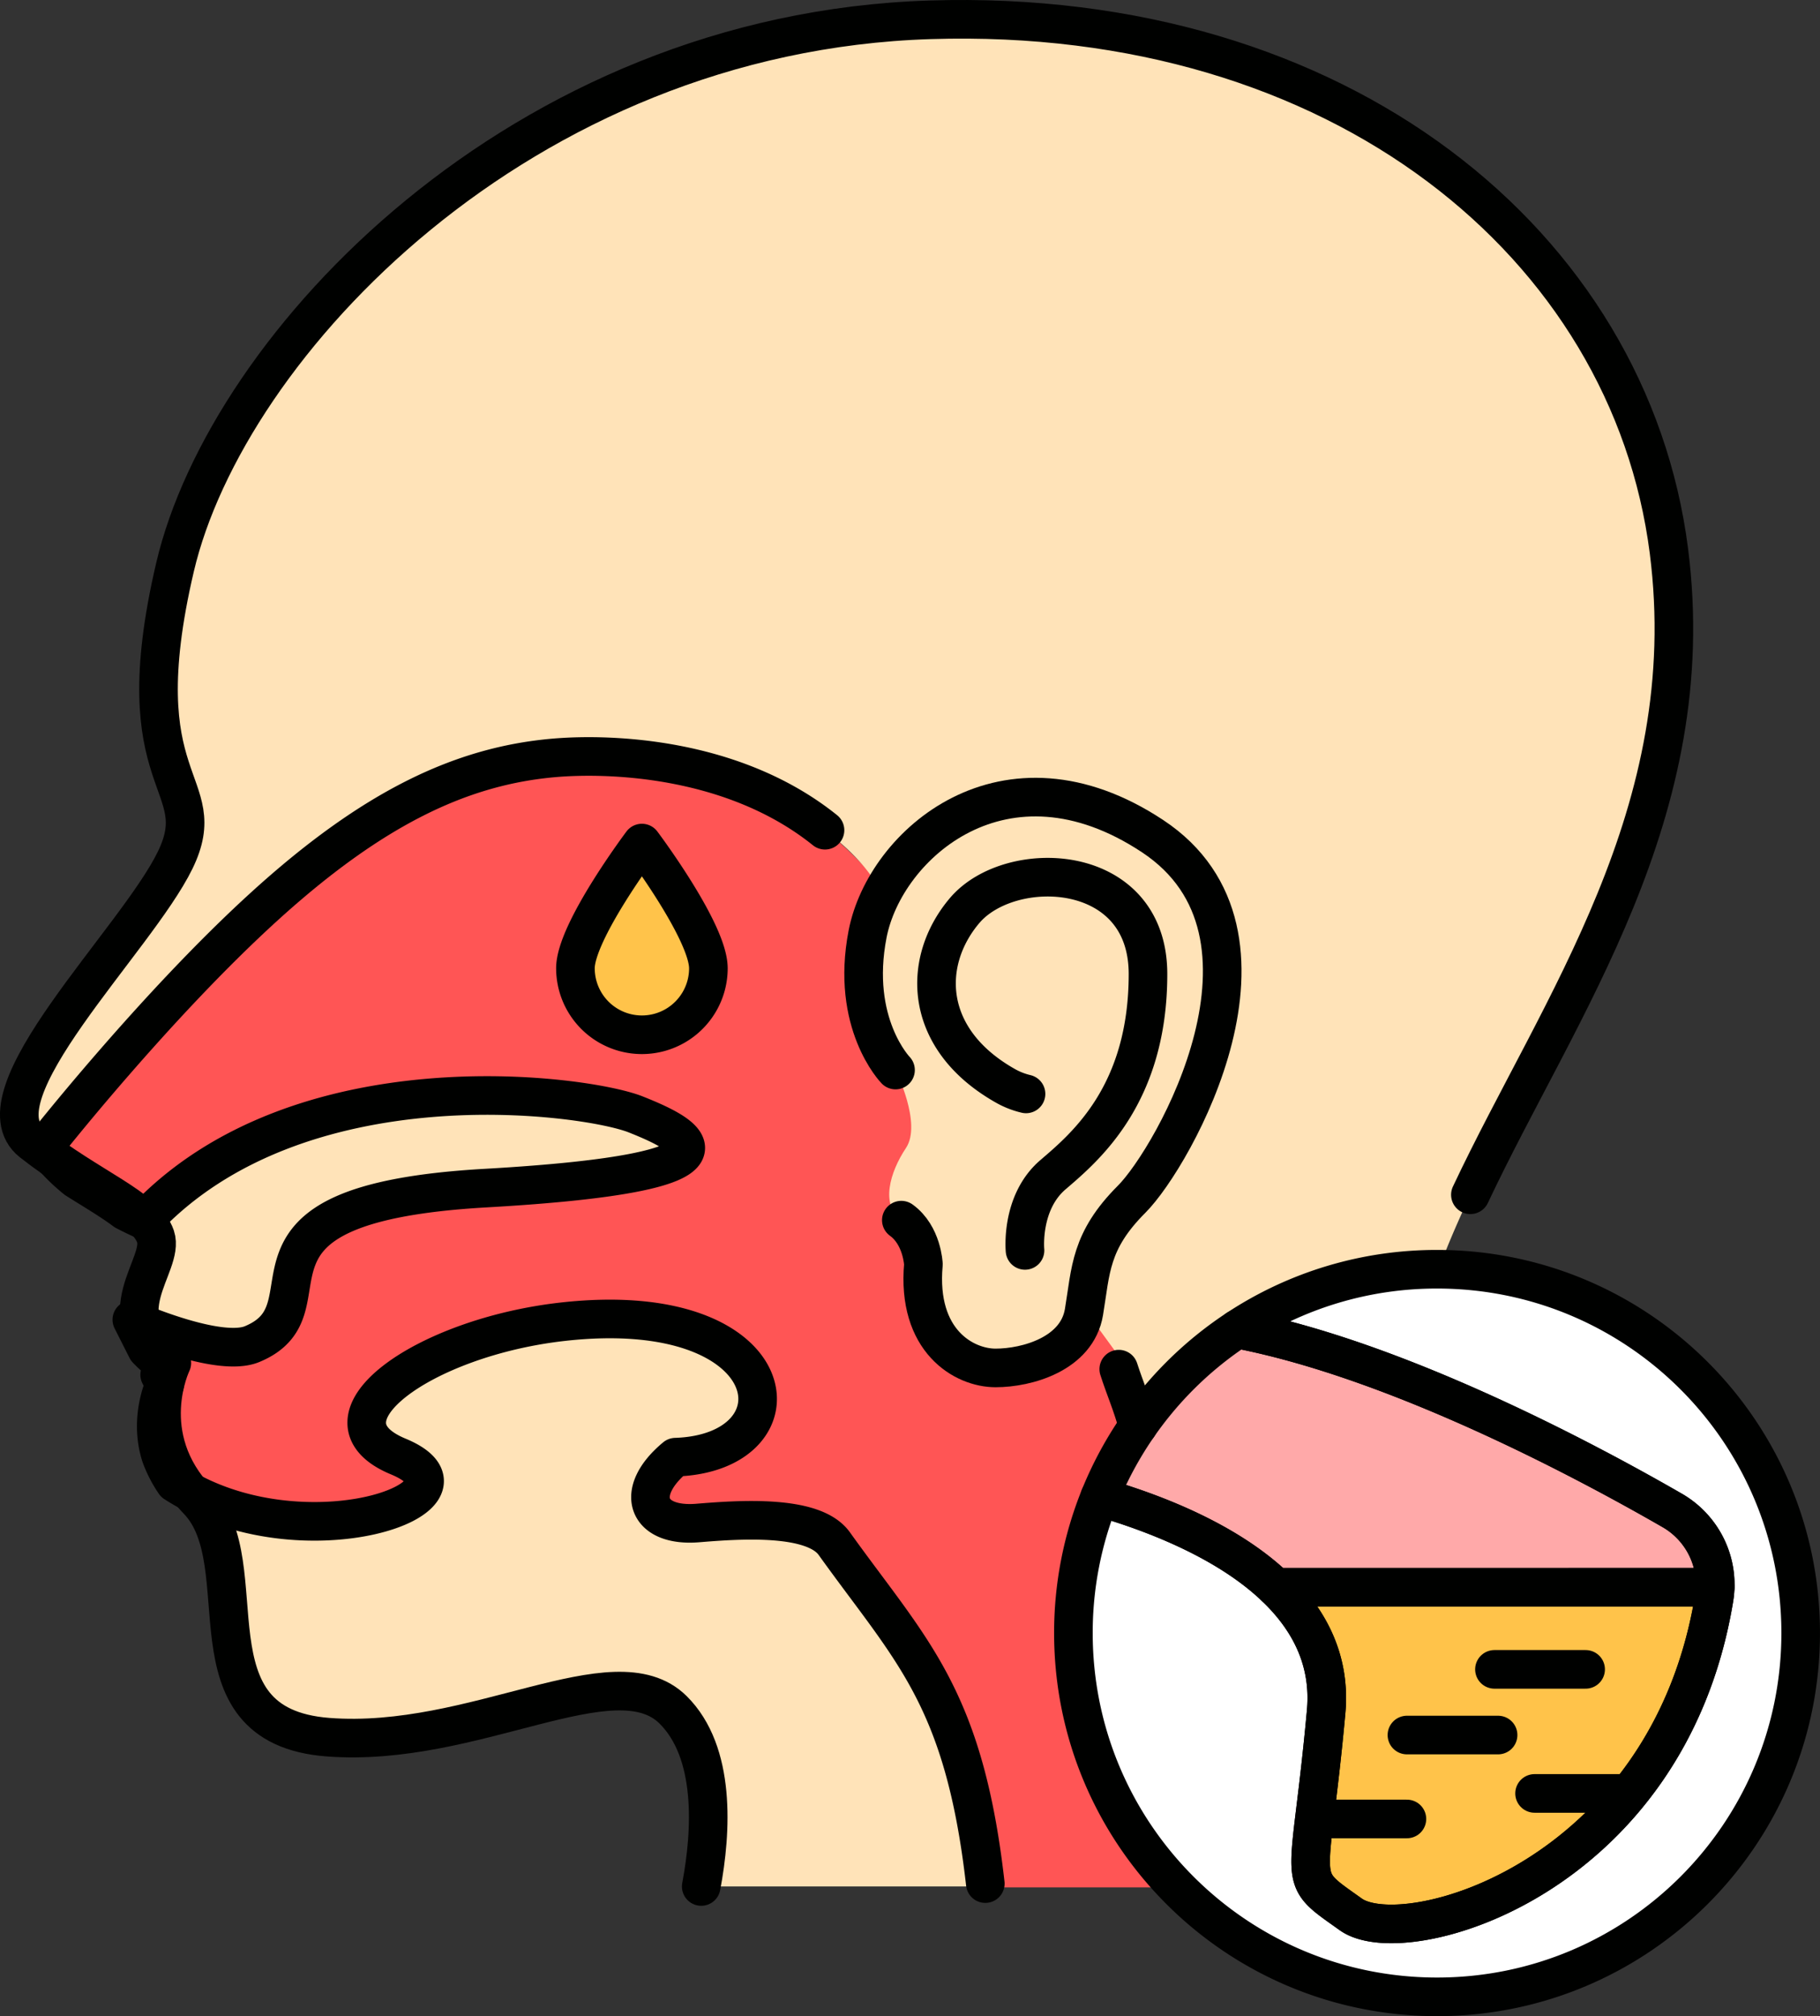
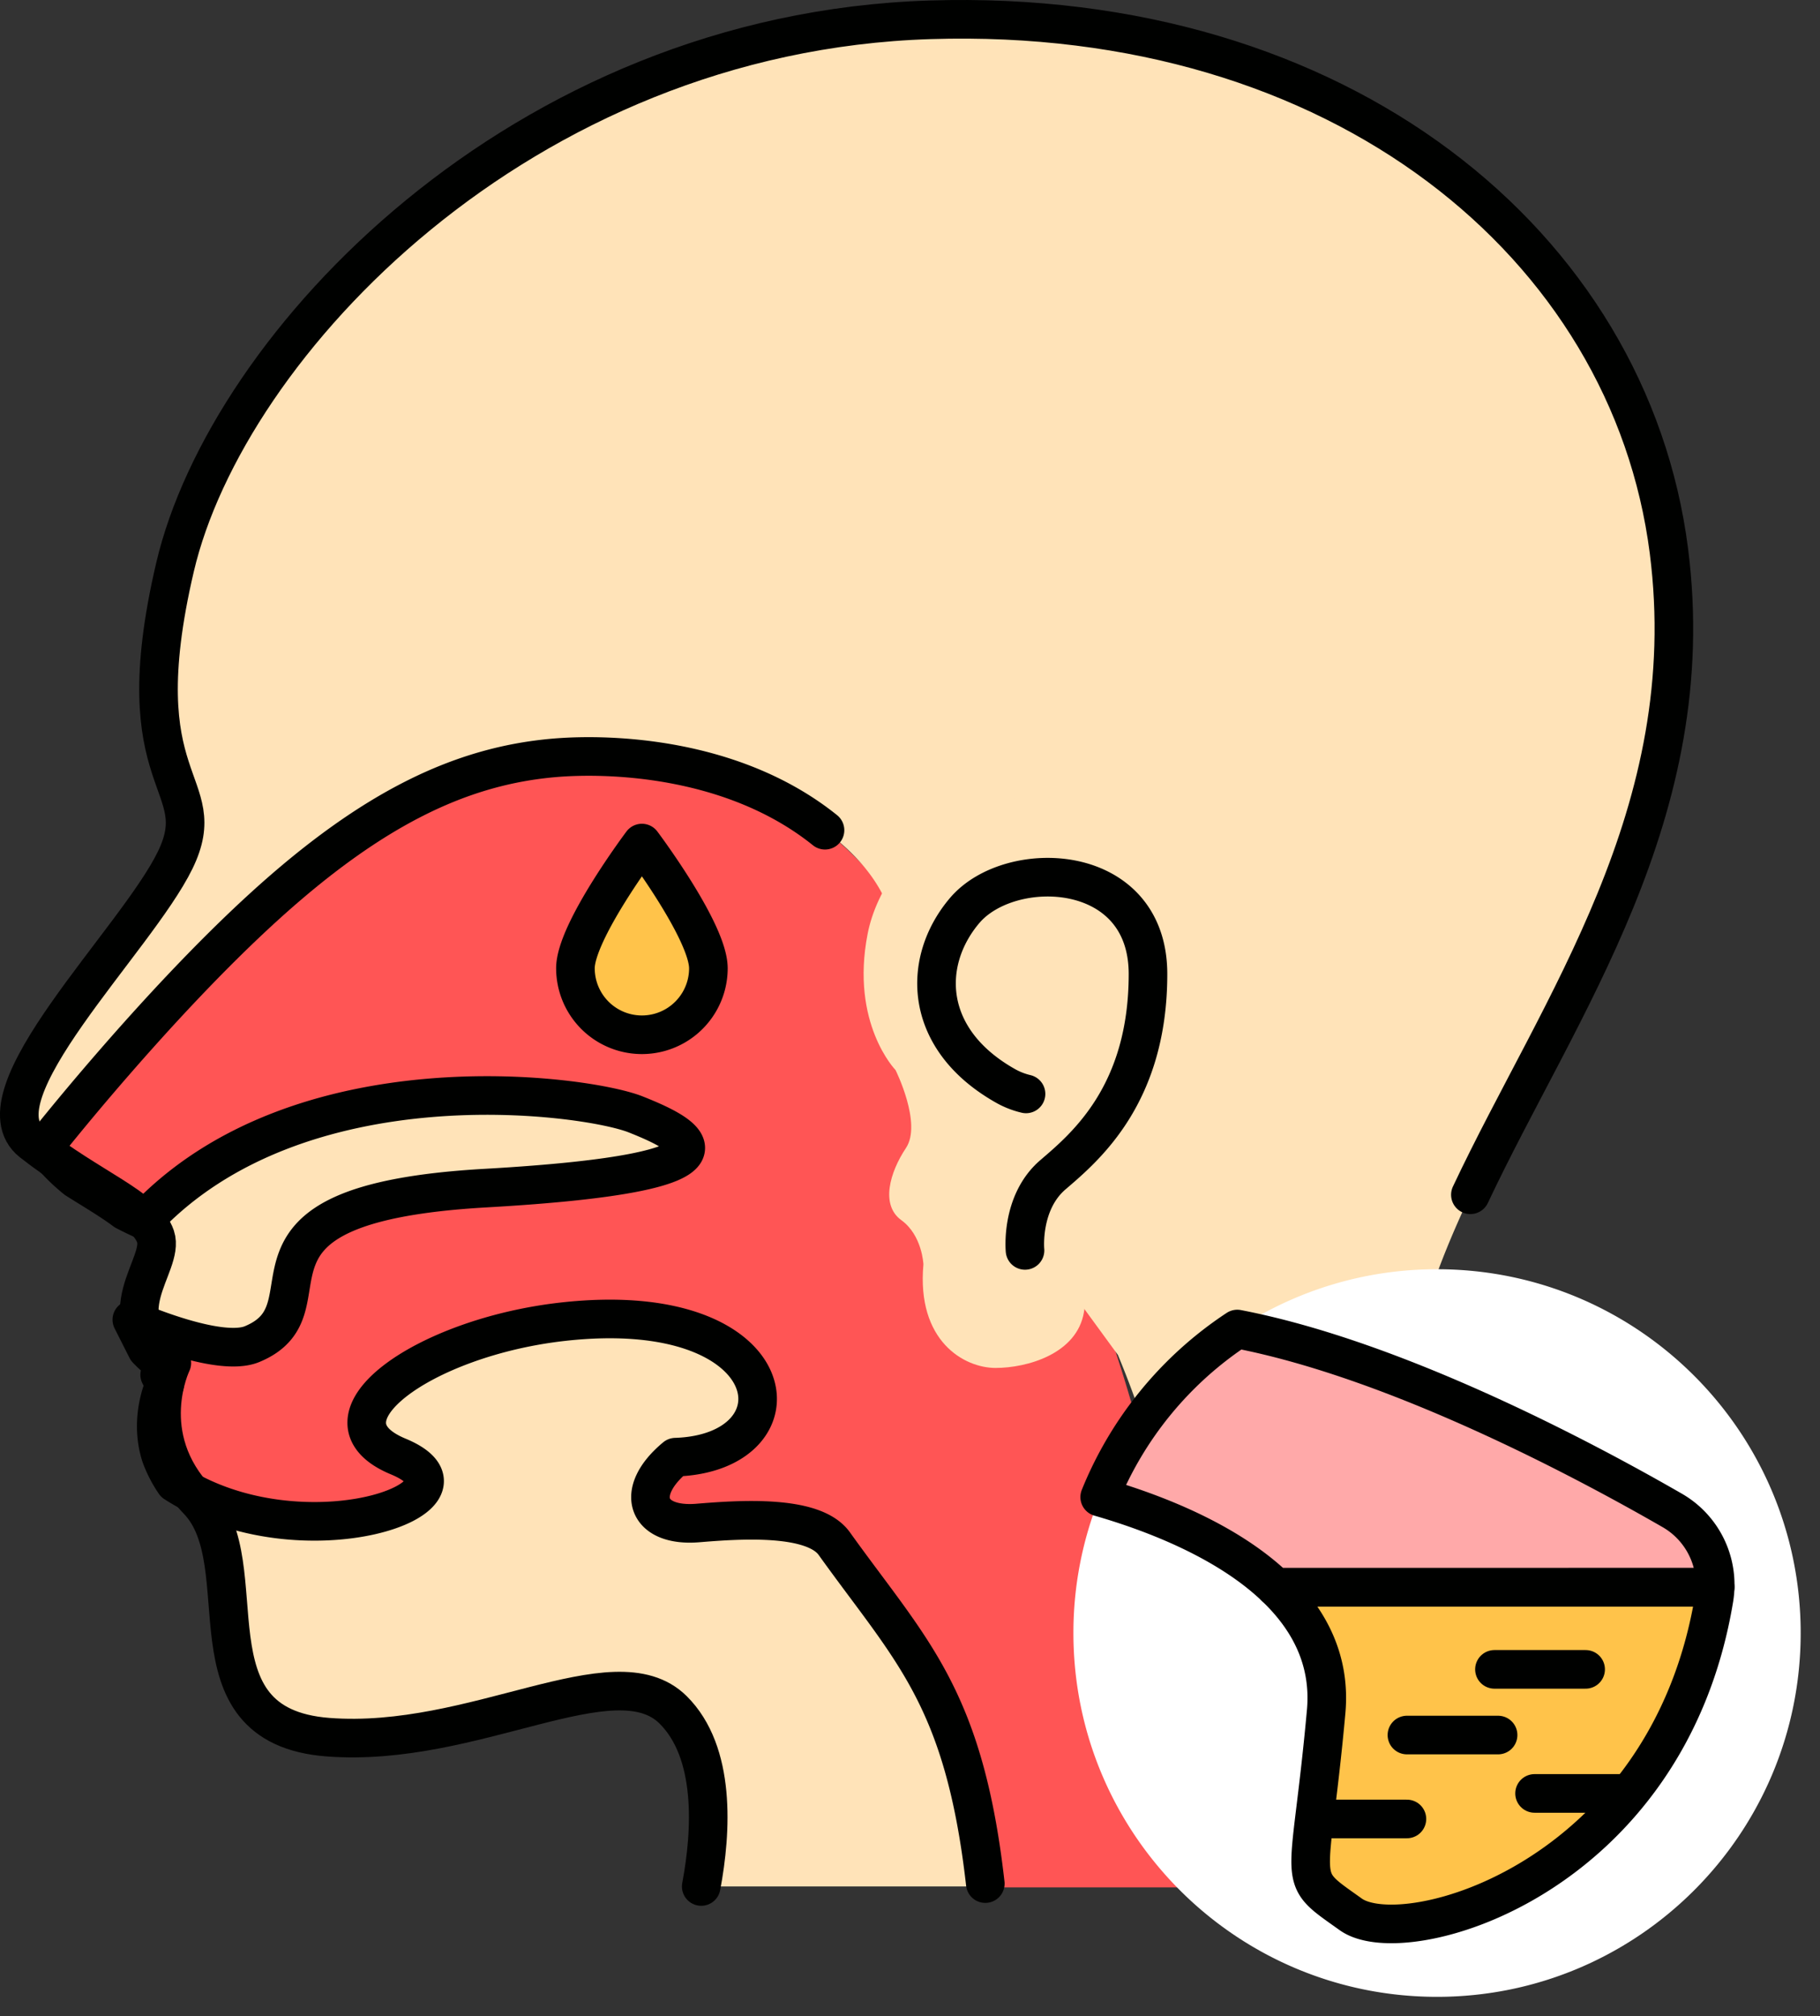
<svg xmlns="http://www.w3.org/2000/svg" data-name="Слой 1" id="Слой_1" viewBox="0 0 1841.5 2039.05">
  <rect x="0" y="0" width="1841.5" height="2039.05" fill="#333333" stroke="none" />
  <defs>
    <style>.cls-1{fill:#ffe3b8;}.cls-2{fill:#f55;}.cls-3{fill:none;stroke:#000100;stroke-linecap:round;stroke-linejoin:round;stroke-width:39.05px;}.cls-4{fill:#fff;}.cls-5{fill:#ffa9a9;}.cls-6{fill:#ffc34a;}</style>
  </defs>
  <title />
  <path class="cls-1" d="M1092.23,2089c89.63-36.81-46.42-141.73,236.52-157.84s202.36-54.41,151.76-74.54-340.6-60-497.23,107c0,0-7.94-3.3-19.65-9.44,11.59,8.78,19.77,17.32,23,26.9,6.82,20.21-20.83,50.56-15.94,83.18C970.71,2064.28,1058,2103.07,1092.23,2089Z" transform="translate(-829.25 -730.48)" />
  <path class="cls-1" d="M1834.3,2634.58c-21.55-189.52-75.33-235.64-152.81-343.83-21.16-29.59-96-24.29-137.89-20.86-52.15,4.33-65.14-31.43-22.76-66.57,133.08-4.32,114.08-162.46-113.9-137-141.35,15.78-256.85,98.94-166.6,136.34,98.38,40.78-98,109.31-226.15,26.67a144.37,144.37,0,0,0,15.26,18.72c62.57,65.11-16.46,228,131.72,239.35s289.78-86.34,349.05-27.74c43.44,42.95,39.12,122.58,28.53,178.72H1834.7C1834.57,2637.12,1834.44,2635.82,1834.3,2634.58Z" transform="translate(-829.25 -730.48)" />
  <path class="cls-2" d="M1232.21,2203.57c-90.25-37.4,25.24-120.56,166.6-136.34,228-25.45,247,132.69,113.9,137-42.38,35.13-29.39,70.9,22.76,66.57,41.89-3.43,116.73-8.73,137.89,20.86,77.48,108.19,131.27,154.31,152.81,343.83.14,1.24.27,2.54.4,3.79h223.28c1.09-70.72-2.42-140.69-8.76-185.68-10.9-77.34-24.12-143.4-38.87-200.52-36-139.49-62.79-225.58-105.86-292-63.48-97.89-113.41-73.5-117.74-169.81-3-66.2-20.62-145.63-114.62-221.13-91.8-73.8-216.58-78.08-274-73.17-93.73,8.08-183.66,50.4-294.22,151.09s-221.44,241.59-221.44,241.59c8.57,12.55,19.94,23.81,32,33.56,19.28,12.11,36.36,22.17,49.23,31.91,11.71,6.14,19.65,9.44,19.65,9.44,156.62-167,446.68-127.11,497.23-107s131.19,58.43-151.76,74.54-146.89,121-236.52,157.84c-34.19,14-121.53-24.76-121.53-24.76h0L977.7,2095A102.46,102.46,0,0,0,995,2109.86a91,91,0,0,0-4.19,11l5.06,10s-16.23,33.89-3.9,72a124.46,124.46,0,0,0,14.11,27.36C1134.21,2312.89,1330.59,2244.36,1232.21,2203.57Z" transform="translate(-829.25 -730.48)" />
  <path class="cls-1" d="M1960.37,2100.83c34.85,83.59,66.65,194.35,88.85,351.87,6.34,45,9.84,115,8.76,185.68h384.41c-63.54-63.08-116.52-135.71-147.58-218.17q-2-5.5-4.13-11.44c-1.31-3.76-2.65-7.5-3.86-11.3-28.09-84.46-56.7-223.3-9.34-362.71,75.74-223,279.9-437.82,240.38-747.09s-332.59-550.18-747.5-537.16-711.28,328.81-764,553.44,39.52,215.72,0,296.68-204.16,238.37-144.89,285a601.78,601.78,0,0,0,52.9,36.65c-12-9.75-23.39-21-32-33.56,0,0,110.93-140.84,221.44-241.59s200.49-143,294.22-151.09c57.44-4.91,182.22,6.75,274,80.55,94,75.49,59.22,148.47,62.21,214.67" transform="translate(-829.25 -730.48)" />
  <path class="cls-3" d="M2317,1938.83c89.88-190.73,234.71-386.34,200.88-651.16-39.51-309.27-332.59-550.18-747.5-537.16s-711.28,328.81-764,553.44,39.52,215.72,0,296.68-204.16,238.37-144.89,285,115.25,66.16,125.13,95.46S934,2061,1003.11,2108.94c0,0-36.22,74,26.34,139.11s-16.46,228,131.72,239.35,289.78-86.34,349.05-27.74c43.44,42.95,39.13,122.6,28.54,178.75" transform="translate(-829.25 -730.48)" />
  <path class="cls-3" d="M1664,1570.13c-91.8-73.8-216.58-78.08-274-73.17-93.73,8.08-183.66,50.4-294.22,151.09s-221.44,241.59-221.44,241.59c8.56,12.55,19.94,23.81,32,33.56,19.28,12.11,36.36,22.17,49.23,31.91,11.71,6.14,19.65,9.44,19.65,9.44,156.62-167,446.68-127.11,497.23-107s131.19,58.43-151.76,74.54-146.89,121-236.52,157.84c-34.19,14-121.53-24.76-121.53-24.76L977.7,2095A102.44,102.44,0,0,0,995,2109.86a90.91,90.91,0,0,0-4.19,11l5.06,10s-16.23,33.89-3.9,72a124.47,124.47,0,0,0,14.11,27.36c128.15,82.64,324.52,14.12,226.15-26.67-90.25-37.4,25.25-120.56,166.6-136.34,228-25.45,247,132.69,113.9,137-42.38,35.13-29.39,70.9,22.76,66.57,41.89-3.43,116.73-8.73,137.89,20.86,77.48,108.19,131.27,154.31,152.81,343.83" transform="translate(-829.25 -730.48)" />
  <path class="cls-1" d="M1735.36,1812.68s-45.9-47.07-28.24-137.69,138.87-197.71,288.33-98.86,21.18,324.81-21.18,367.18-41.19,71.79-48.25,114.16-57.67,56.49-89.44,56.49-80-27.07-73-104.74c0,0-1.18-29.42-22.36-44.72s-11.77-48.25,4.71-73S1735.36,1812.68,1735.36,1812.68Z" transform="translate(-829.25 -730.48)" />
  <path class="cls-3" d="M1866.37,1995.09s-4.71-48.25,28.24-76.5,96.19-81.16,96.19-203c0-114.39-139.63-118.36-185.53-64.22-44,51.88-42.05,130.89,42.31,177.86a78.71,78.71,0,0,0,19.81,7.59" transform="translate(-829.25 -730.48)" />
-   <path class="cls-3" d="M1735.36,1812.68s-45.9-47.07-28.24-137.69,138.87-197.71,288.33-98.86,21.18,324.81-21.18,367.18-41.19,71.79-48.25,114.16-57.67,56.49-89.44,56.49-80-27.07-73-104.74c0,0-1.18-29.42-22.36-44.72" transform="translate(-829.25 -730.48)" />
  <path class="cls-4" d="M2283.29,2014.14a366.18,366.18,0,0,0-202.16,60.5c161.53,31.09,352.15,132.79,440,183.38,31.14,17.93,48.35,53.26,42.52,88.72-46.78,284.71-313.14,351.48-367.68,312.52-58.17-41.55-41.55-14.79-24.93-197.62,11.63-127.9-138.09-190.8-229.12-217.05a366.86,366.86,0,0,0-26.58,137.49c0,203.2,164.73,367.93,367.93,367.93s367.93-164.73,367.93-367.93S2486.5,2014.14,2283.29,2014.14Z" transform="translate(-829.25 -730.48)" />
  <path class="cls-5" d="M2521.14,2258c-87.86-50.59-278.47-152.3-440-183.38a369.19,369.19,0,0,0-139.2,169.94c54,15.56,128.52,44,177.89,91.21h444.85A86.71,86.71,0,0,0,2521.14,2258Z" transform="translate(-829.25 -730.48)" />
  <path class="cls-6" d="M2119.83,2335.79c33.93,32.44,56,73.75,51.23,125.84-16.62,182.83-33.24,152.38,24.93,193.93,54.54,39,320.9-24.12,367.68-308.83a84.68,84.68,0,0,0,1-10.95Z" transform="translate(-829.25 -730.48)" />
-   <path class="cls-3" d="M2283.29,2014.14a366.18,366.18,0,0,0-202.16,60.5c161.53,31.09,352.15,132.79,440,183.38,31.14,17.93,48.35,53.26,42.52,88.72-46.78,284.71-313.14,358.86-367.68,319.9-58.17-41.55-41.55-22.17-24.93-205,11.63-127.9-138.09-190.8-229.12-217.05a366.86,366.86,0,0,0-26.58,137.49c0,203.2,164.73,367.93,367.93,367.93s367.93-164.73,367.93-367.93S2486.5,2014.14,2283.29,2014.14Z" transform="translate(-829.25 -730.48)" />
  <path class="cls-3" d="M2521.14,2258c-87.86-50.59-278.47-152.3-440-183.38a369.19,369.19,0,0,0-139.2,169.94c54,15.56,128.52,44,177.89,91.21h444.85A86.71,86.71,0,0,0,2521.14,2258Z" transform="translate(-829.25 -730.48)" />
  <path class="cls-3" d="M2119.83,2335.79c33.93,32.44,56,73.75,51.23,125.84-16.62,182.83-33.24,163.45,24.93,205,54.54,39,320.9-35.19,367.68-319.9a84.68,84.68,0,0,0,1-10.95Z" transform="translate(-829.25 -730.48)" />
  <line class="cls-3" x1="1512.1" x2="1604.36" y1="1688.34" y2="1688.34" />
  <line class="cls-3" x1="1423.54" x2="1515.79" y1="1754.76" y2="1754.76" />
  <line class="cls-3" x1="1552.69" x2="1644.95" y1="1813.8" y2="1813.8" />
  <line class="cls-3" x1="1331.29" x2="1423.54" y1="1839.63" y2="1839.63" />
-   <path class="cls-3" d="M1980.73,2172.72c-6.59-23.51-13-37.4-19.51-57.54" transform="translate(-829.25 -730.48)" />
  <path class="cls-6" d="M1546,1709.74c0-37.15-67.26-126.61-67.26-126.61s-67.26,89.46-67.26,126.61a67.26,67.26,0,1,0,134.53,0Z" transform="translate(-829.25 -730.48)" />
  <path class="cls-3" d="M1546,1709.74c0-37.15-67.26-126.61-67.26-126.61s-67.26,89.46-67.26,126.61a67.26,67.26,0,1,0,134.53,0Z" transform="translate(-829.25 -730.48)" />
</svg>